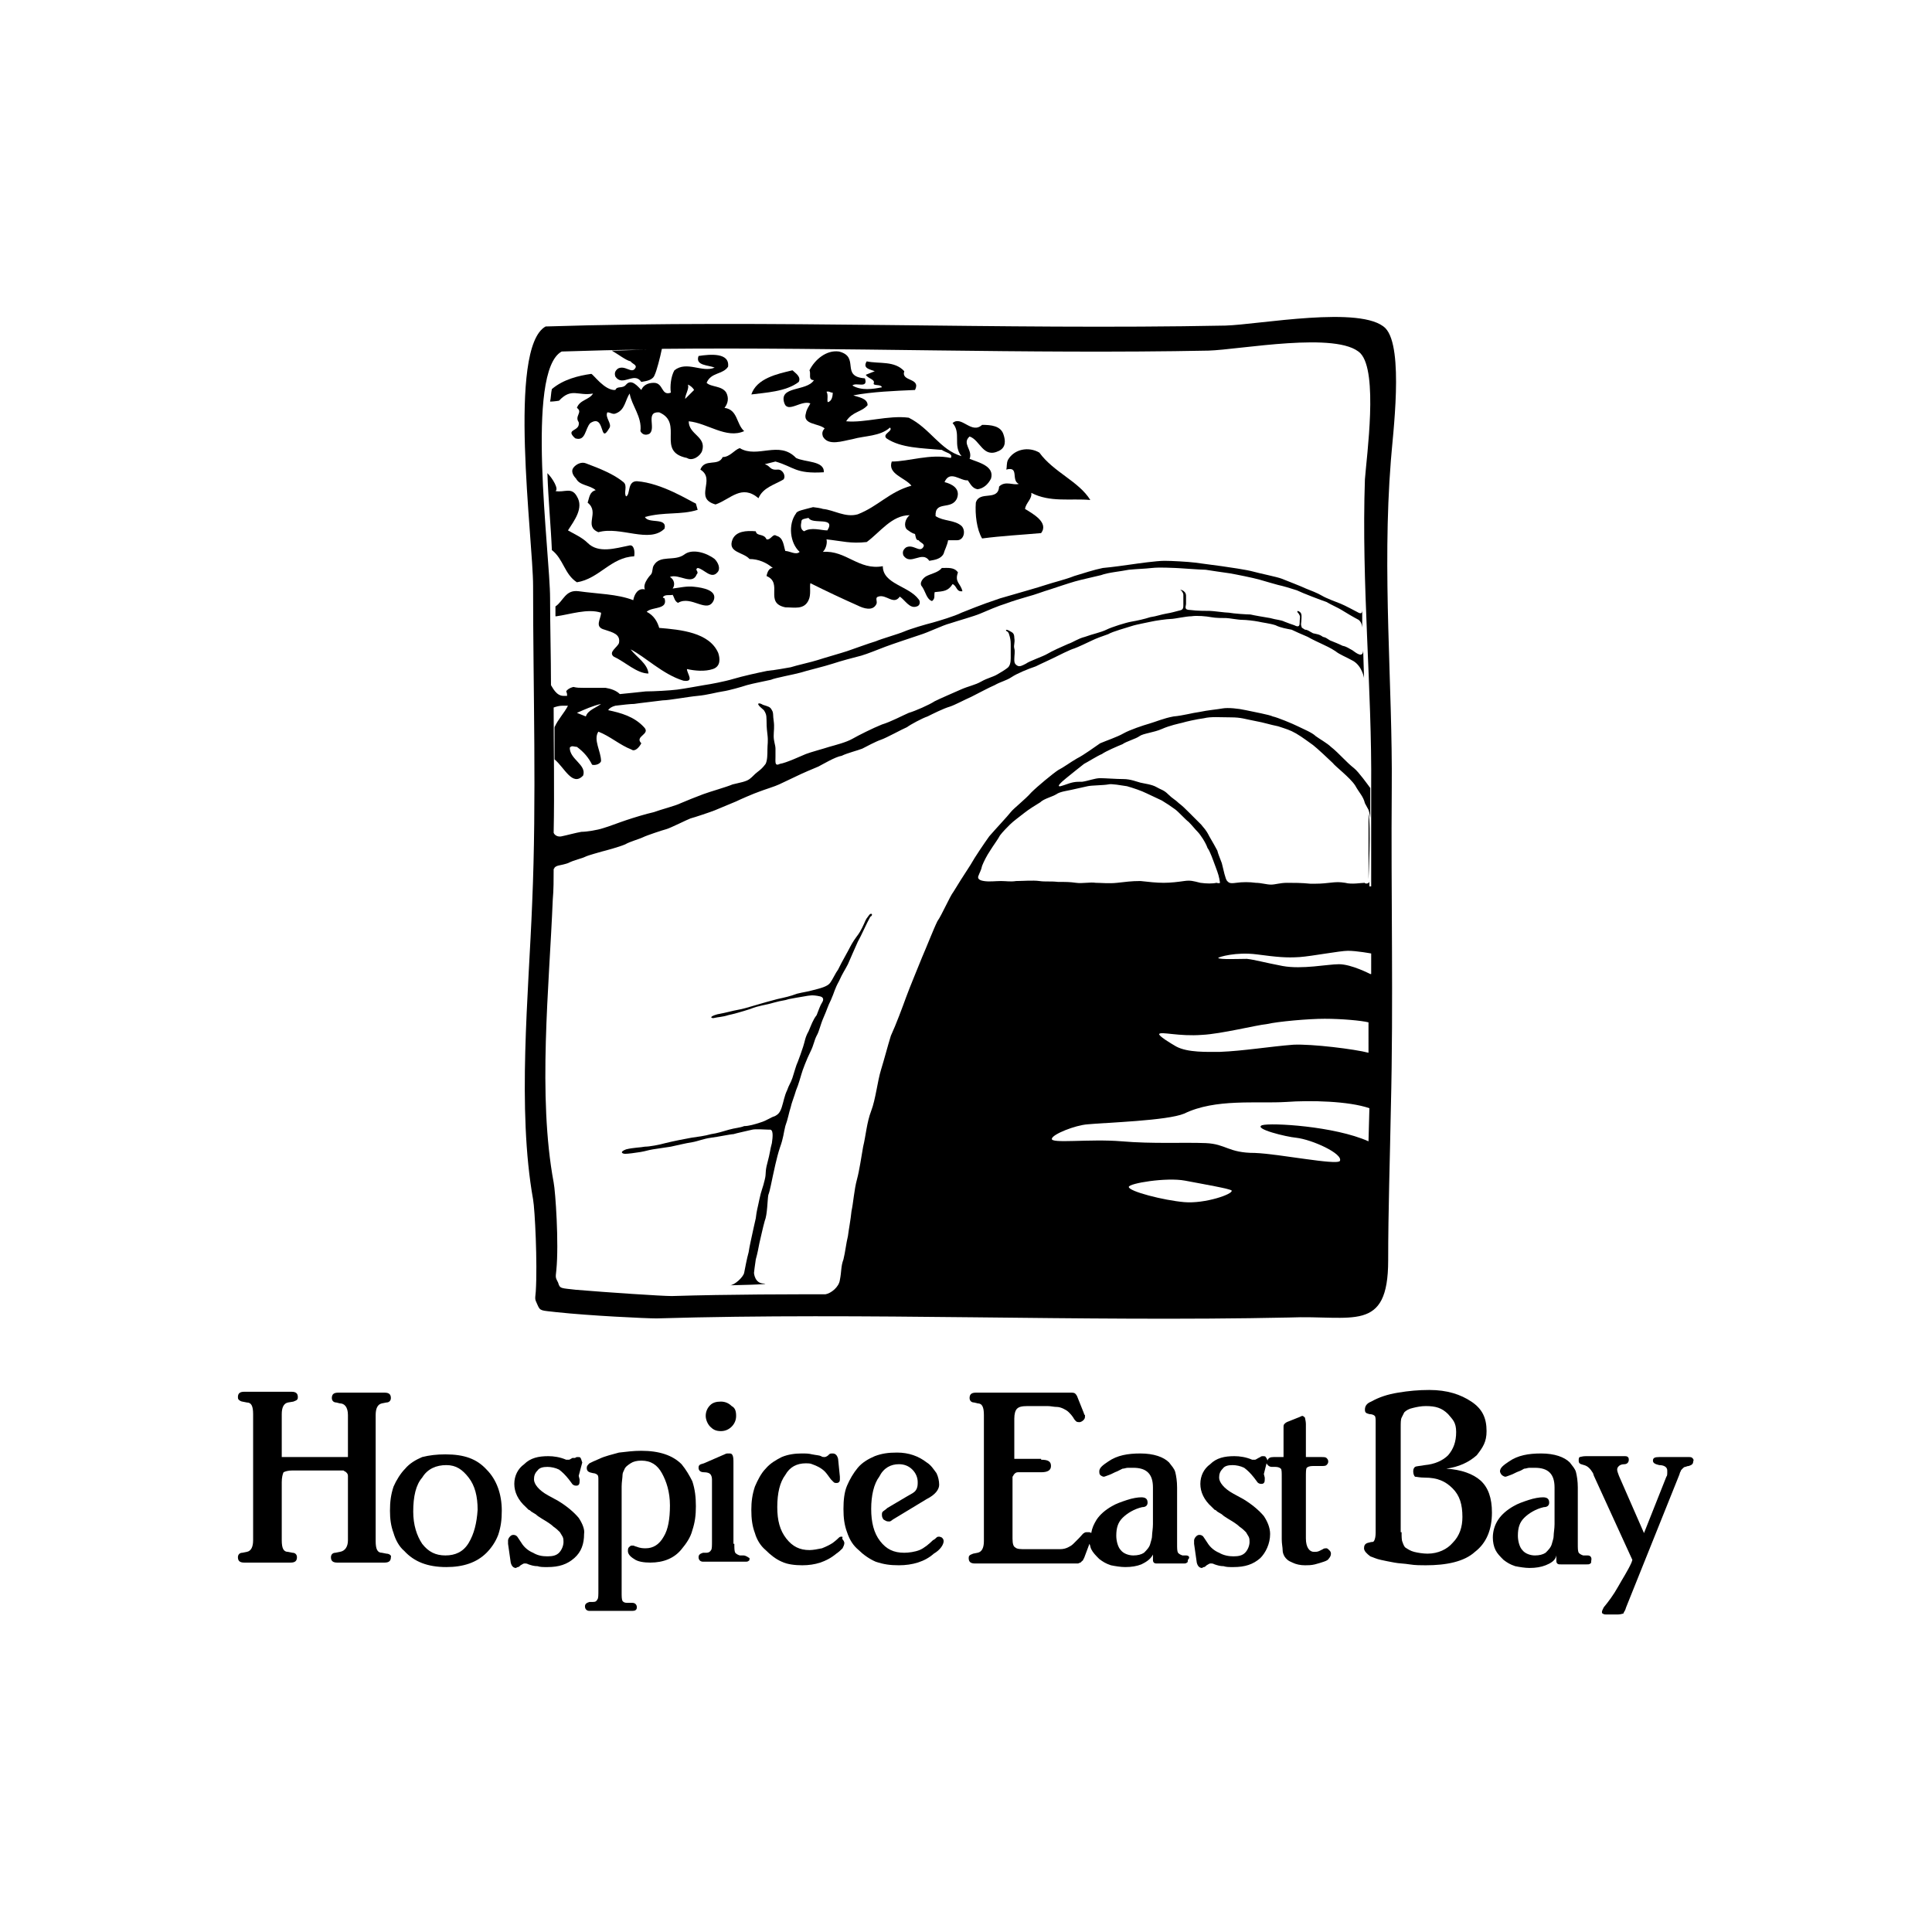
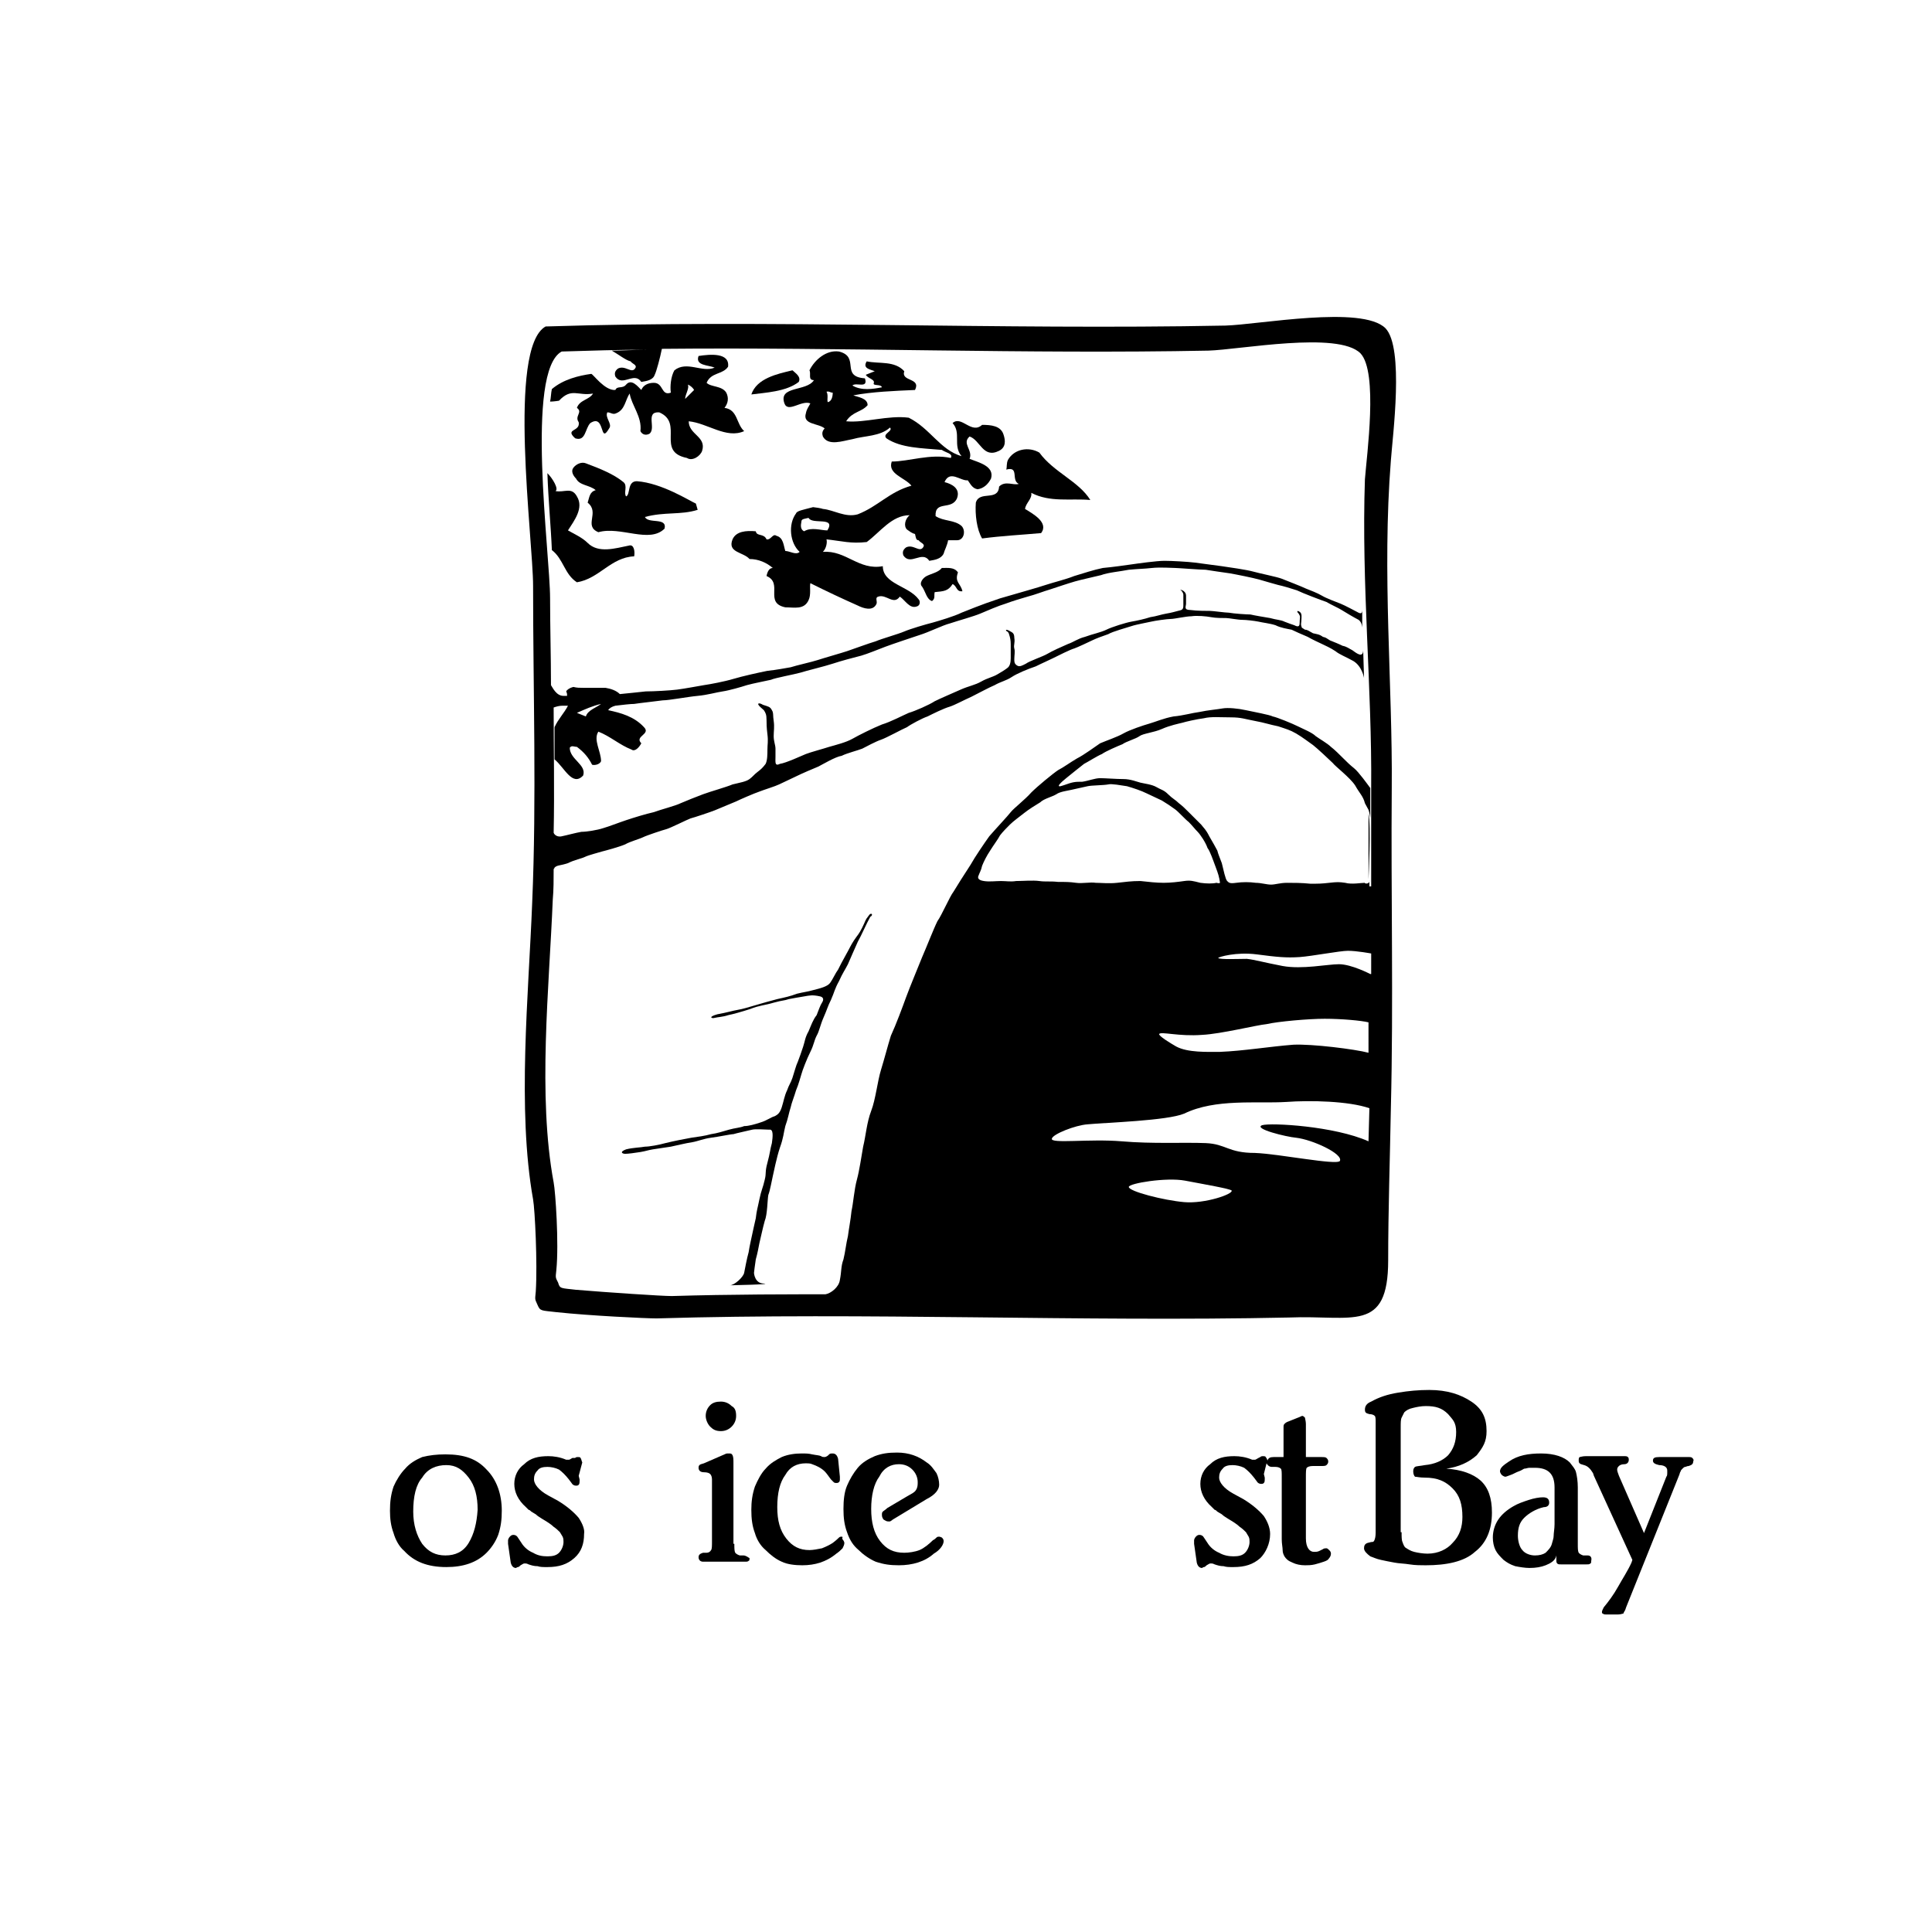
<svg xmlns="http://www.w3.org/2000/svg" id="Layer_1" x="0px" y="0px" viewBox="0 0 216 216" style="enable-background:new 0 0 216 216;" xml:space="preserve">
  <g>
-     <path d="M43.2,173.7l-0.5-0.1c-0.5,0-0.7-0.4-0.7-1.3v-14.1c0-0.7,0.2-1.2,0.7-1.3l0.5-0.1c0.3,0,0.5-0.2,0.5-0.5  c0-0.4-0.2-0.6-0.7-0.6h-5.2c-0.5,0-0.7,0.2-0.7,0.6c0,0.3,0.2,0.5,0.5,0.5l0.4,0.1c0.5,0,0.9,0.4,0.9,1.3v4.7h-7.4v-4.8  c0-0.7,0.2-1.2,0.7-1.3l0.6-0.1c0.2-0.1,0.3-0.1,0.4-0.2c0.1-0.1,0.1-0.2,0.1-0.3c0-0.4-0.2-0.6-0.7-0.6h-5.3  c-0.5,0-0.7,0.2-0.7,0.6c0,0.1,0,0.2,0.1,0.3s0.3,0.2,0.4,0.2l0.5,0.1c0.5,0,0.7,0.4,0.7,1.3v14.1c0,0.7-0.2,1.2-0.7,1.3l-0.5,0.1  c-0.3,0-0.5,0.2-0.5,0.5c0,0.4,0.2,0.6,0.7,0.6h5.2c0.5,0,0.7-0.2,0.7-0.6c0-0.3-0.2-0.5-0.5-0.5l-0.5-0.1c-0.5,0-0.7-0.4-0.7-1.3  v-6.5c0-0.5,0.1-0.9,0.2-1.1c0.2-0.1,0.5-0.2,1-0.2h5.1c0.3,0,0.5,0,0.6,0c0.1,0.1,0.2,0.1,0.3,0.2s0.2,0.2,0.2,0.4  c0,0.2,0,0.4,0,0.7v6.5c0,0.7-0.3,1.2-0.9,1.3l-0.5,0.1c-0.3,0-0.5,0.2-0.5,0.5c0,0.4,0.2,0.6,0.7,0.6H43c0.5,0,0.7-0.2,0.7-0.6  C43.8,173.9,43.5,173.7,43.2,173.7z" />
    <path d="M49.8,162.6c-1,0-1.8,0.1-2.6,0.3c-0.7,0.3-1.4,0.7-1.9,1.3c-0.5,0.5-1,1.3-1.3,2c-0.3,0.9-0.4,1.7-0.4,2.7  c0,0.9,0.1,1.7,0.4,2.5c0.2,0.7,0.6,1.5,1.2,2c1.1,1.2,2.6,1.8,4.7,1.8c1.9,0,3.4-0.5,4.5-1.6c0.5-0.5,1-1.2,1.3-2  c0.3-0.9,0.4-1.7,0.4-2.7c0-1.9-0.6-3.5-1.7-4.6C53.3,163.1,51.9,162.6,49.8,162.6z M52.4,172.5c-0.6,1-1.5,1.4-2.6,1.4  s-1.9-0.4-2.6-1.3c-0.6-0.9-1-2.1-1-3.6c0-1.7,0.3-3,1-3.8c0.6-1,1.6-1.4,2.7-1.4s1.8,0.5,2.5,1.4s1,2.1,1,3.6  C53.3,170.3,53,171.5,52.4,172.5z" />
    <path d="M64.7,169.7c-0.5-0.6-1.3-1.3-2.3-1.9l-1.1-0.6c-1.1-0.6-1.6-1.3-1.6-1.8c0-0.4,0.1-0.7,0.4-1c0.2-0.3,0.6-0.4,1.1-0.4  c0.4,0,0.9,0.1,1.3,0.3c0.4,0.3,0.7,0.6,1.1,1.1l0.3,0.4c0.1,0.2,0.3,0.3,0.5,0.3c0.1,0,0.2,0,0.3-0.1s0.1-0.3,0.1-0.4  c0,0,0-0.1,0-0.2l-0.1-0.4l0.4-1.5c-0.1-0.2-0.1-0.4-0.2-0.5c0-0.1-0.2-0.1-0.3-0.1c-0.1,0-0.2,0-0.3,0.1L64,163  c-0.2,0.1-0.3,0.2-0.4,0.2h-0.1c-0.1,0-0.1,0-0.2,0c-0.7-0.3-1.4-0.4-2-0.4c-1.1,0-2,0.2-2.7,0.9c-0.7,0.5-1.1,1.3-1.1,2.2  s0.4,1.8,1.3,2.6c0.1,0.1,0.2,0.2,0.3,0.3c0.1,0,0.2,0.1,0.3,0.2c0.2,0.1,0.3,0.2,0.5,0.3c0.2,0.2,0.4,0.3,0.7,0.5  c0.5,0.3,1,0.6,1.3,0.9c0.3,0.2,0.5,0.4,0.7,0.6c0.1,0.2,0.2,0.3,0.3,0.5c0.1,0.2,0.1,0.4,0.1,0.6c0,0.4-0.2,0.9-0.5,1.2  c-0.3,0.3-0.7,0.4-1.3,0.4s-1.1-0.1-1.6-0.4c-0.5-0.2-1-0.6-1.3-1.1l-0.4-0.6c-0.1-0.2-0.3-0.3-0.5-0.3s-0.3,0.1-0.4,0.2  c-0.1,0.1-0.2,0.3-0.2,0.4s0,0.1,0,0.2c0,0,0,0.1,0,0.2l0.3,2.1c0.1,0.4,0.3,0.6,0.6,0.6c0,0,0.1-0.1,0.2-0.1s0.2-0.1,0.3-0.2  c0.2-0.1,0.3-0.2,0.4-0.2s0.1,0,0.2,0c0,0,0.1,0,0.3,0.1c0.3,0.1,0.6,0.2,1,0.2c0.3,0.1,0.6,0.1,1.1,0.1c1.3,0,2.2-0.3,3-1  s1.1-1.6,1.1-2.7C65.4,171,65.1,170.3,64.7,169.7z" />
-     <path d="M76.2,163.7c-1-1-2.5-1.5-4.5-1.5c-0.9,0-1.6,0.1-2.5,0.2c-0.7,0.2-1.6,0.4-2.2,0.7c-0.5,0.2-0.9,0.4-1.1,0.5  c-0.2,0.2-0.3,0.3-0.3,0.5c0,0.4,0.2,0.5,0.7,0.6c0.2,0,0.4,0.1,0.5,0.2s0.1,0.3,0.1,0.6v0.4v11.9c0,0.5,0,0.9-0.1,1  c-0.1,0.2-0.2,0.3-0.5,0.3h-0.4c-0.3,0.1-0.5,0.2-0.5,0.5c0,0.3,0.2,0.5,0.5,0.5h4.8c0.3,0,0.5-0.1,0.5-0.4c0-0.3-0.2-0.5-0.5-0.5  h-0.6c-0.3,0-0.4-0.1-0.5-0.2c-0.1-0.2-0.1-0.5-0.1-1v-11.8c0-0.5,0.1-1,0.1-1.3c0-0.2,0.1-0.4,0.2-0.6c0.1-0.3,0.4-0.5,0.7-0.7  c0.3-0.2,0.7-0.3,1.2-0.3c1.1,0,1.8,0.5,2.3,1.4s0.9,2.1,0.9,3.6s-0.2,2.7-0.7,3.5c-0.5,0.9-1.2,1.3-2,1.3c-0.3,0-0.6,0-1.1-0.2  c-0.1,0-0.2-0.1-0.3-0.1s-0.1,0-0.2,0c-0.1,0-0.2,0.1-0.3,0.2s-0.1,0.3-0.1,0.4c0,0.3,0.2,0.6,0.7,0.9c0.4,0.3,1.1,0.4,1.8,0.4  c1.5,0,2.7-0.5,3.5-1.5c0.5-0.6,1-1.3,1.2-2.1c0.3-0.9,0.4-1.7,0.4-2.7s-0.1-1.9-0.4-2.8C77.1,165,76.7,164.3,76.2,163.7z" />
    <path d="M81.8,159.5c0.3-0.3,0.5-0.7,0.5-1.2c0-0.5-0.1-0.9-0.5-1.1c-0.3-0.3-0.7-0.5-1.2-0.5s-0.9,0.1-1.2,0.4  c-0.3,0.3-0.5,0.7-0.5,1.2c0,0.4,0.2,0.9,0.5,1.2c0.3,0.3,0.6,0.5,1.2,0.5C81.1,160,81.5,159.8,81.8,159.5z" />
    <path d="M83.1,173.9h-0.4c-0.3-0.1-0.4-0.2-0.5-0.3c-0.1-0.2-0.1-0.5-0.1-1h-0.1v-9c0-0.4,0-0.7-0.1-0.9s-0.2-0.2-0.4-0.2  c-0.1,0-0.2,0-0.2,0s-0.1,0-0.3,0.1l-2.3,1c-0.3,0.1-0.4,0.1-0.5,0.2s-0.1,0.2-0.1,0.3c0,0.3,0.2,0.5,0.6,0.5  c0.4,0,0.6,0.1,0.7,0.2c0.1,0.1,0.2,0.3,0.2,0.6v6.9c0,0.5,0,0.9-0.1,1c-0.1,0.2-0.3,0.3-0.5,0.3h-0.4c-0.3,0.1-0.5,0.2-0.5,0.5  c0,0.3,0.2,0.5,0.5,0.5h4.7c0.2,0,0.3,0,0.4-0.1c0.1,0,0.1-0.2,0.1-0.3C83.6,174.1,83.4,173.9,83.1,173.9z" />
    <path d="M94.1,171.8c-0.1,0-0.2,0-0.3,0.1s-0.3,0.3-0.7,0.6c-0.3,0.2-0.7,0.4-1.2,0.6c-0.5,0.1-1,0.2-1.4,0.2  c-1.1,0-1.9-0.4-2.6-1.3s-1-2-1-3.5c0-1.6,0.3-2.8,0.9-3.6c0.5-0.9,1.3-1.3,2.3-1.3c0.2,0,0.5,0,0.7,0.1c0.3,0.1,0.5,0.2,0.7,0.3  c0.2,0.1,0.5,0.3,0.7,0.5c0.2,0.2,0.4,0.5,0.7,0.9c0.1,0.1,0.2,0.2,0.3,0.3s0.2,0.1,0.3,0.1s0.2,0,0.3-0.1c0.1-0.1,0.1-0.2,0.1-0.3  c0-0.1,0-0.2,0-0.3l-0.2-2c-0.1-0.4-0.3-0.6-0.6-0.6c-0.2,0-0.3,0-0.4,0.1l-0.1,0.1c-0.1,0.1-0.3,0.2-0.4,0.2s-0.3,0-0.4-0.1  c-0.2-0.1-0.5-0.1-1-0.2c-0.4-0.1-0.7-0.1-1.2-0.1c-0.7,0-1.5,0.1-2.2,0.4c-0.6,0.3-1.3,0.7-1.8,1.3c-0.5,0.5-0.9,1.3-1.2,2  c-0.3,0.9-0.4,1.7-0.4,2.6c0,1,0.1,1.8,0.4,2.6c0.2,0.7,0.6,1.4,1.2,1.9c0.5,0.5,1.1,1,1.8,1.3c0.6,0.3,1.5,0.4,2.3,0.4  c0.7,0,1.4-0.1,2-0.3s1.2-0.5,1.8-1c0.3-0.2,0.5-0.4,0.7-0.6c0.1-0.2,0.2-0.4,0.2-0.6c0-0.1-0.1-0.3-0.2-0.4S94.3,171.8,94.1,171.8  z" />
    <path d="M105,171.8c-0.1,0-0.2,0-0.3,0.1c-0.1,0.1-0.2,0.2-0.4,0.3c-0.4,0.4-1,0.9-1.5,1.1c-0.5,0.2-1.2,0.3-1.7,0.3  c-1.2,0-2-0.4-2.7-1.3s-1-2.1-1-3.6c0-1.5,0.3-2.8,0.9-3.6c0.5-1,1.3-1.4,2.2-1.4c0.6,0,1.1,0.2,1.5,0.6c0.4,0.4,0.6,0.9,0.6,1.4  c0,0.3,0,0.6-0.2,0.9s-0.5,0.4-1,0.7l-2.2,1.3c-0.2,0.2-0.4,0.3-0.5,0.4s-0.1,0.2-0.1,0.4s0.1,0.4,0.2,0.5c0.2,0.1,0.3,0.2,0.5,0.2  c0,0,0.1,0,0.2,0c0,0,0.2-0.1,0.3-0.2l3.8-2.3c1-0.5,1.4-1.1,1.4-1.6c0-0.4-0.1-0.9-0.3-1.3c-0.3-0.4-0.6-0.9-1.1-1.2  c-0.9-0.7-2-1.1-3.3-1.1c-1,0-1.7,0.1-2.5,0.4c-0.7,0.3-1.4,0.7-1.9,1.3s-0.9,1.3-1.2,2c-0.3,0.7-0.4,1.6-0.4,2.6s0.1,1.8,0.4,2.6  c0.3,0.9,0.7,1.5,1.3,2c0.5,0.5,1.2,1,1.9,1.3c0.9,0.3,1.6,0.4,2.6,0.4c1.5,0,2.9-0.4,3.9-1.3c0.7-0.4,1.1-1,1.1-1.4  c0-0.2-0.1-0.3-0.2-0.4C105.3,171.9,105.1,171.8,105,171.8z" />
-     <path d="M132.6,173.9h-0.4c-0.3-0.1-0.4-0.2-0.5-0.3c-0.1-0.2-0.1-0.5-0.1-1v-6.3c0-0.7-0.1-1.3-0.2-1.7c-0.1-0.4-0.4-0.7-0.7-1.1  c-0.6-0.6-1.7-1-3.2-1c-1.4,0-2.6,0.2-3.6,0.9c-0.6,0.4-1,0.7-1,1.1c0,0.1,0,0.3,0.1,0.4c0.1,0.1,0.3,0.2,0.4,0.2  c0.1,0,0.3-0.1,0.6-0.2c0.3-0.1,0.6-0.3,0.9-0.4c0.2-0.1,0.4-0.2,0.6-0.3c0.2,0,0.4-0.1,0.6-0.1c0.1,0,0.4,0,0.6,0  c1.5,0,2.2,0.7,2.2,2.2v4.1c0,0.5-0.1,1-0.1,1.3c0,0.3-0.1,0.5-0.2,0.9c-0.1,0.4-0.4,0.7-0.7,1c-0.3,0.2-0.7,0.3-1.2,0.3  c-0.5,0-1.1-0.2-1.4-0.6c-0.3-0.3-0.5-1-0.5-1.6c0-0.9,0.2-1.5,0.7-2c0.5-0.5,1.3-1,2.2-1.2c0.4,0,0.6-0.2,0.6-0.5  c0-0.4-0.2-0.6-0.7-0.6c-0.4,0-1,0.1-1.6,0.3s-1.2,0.4-1.7,0.7c-0.7,0.4-1.3,0.9-1.7,1.5c-0.3,0.5-0.5,0.9-0.6,1.5  c-0.1-0.1-0.2-0.1-0.4-0.1c-0.2,0-0.3,0-0.4,0.1c-0.1,0-0.3,0.3-0.6,0.6c-0.2,0.2-0.4,0.4-0.6,0.6c-0.2,0.2-0.4,0.3-0.6,0.4  c-0.2,0.1-0.5,0.2-0.9,0.2c-0.3,0-0.7,0-1.3,0h-2.5c-0.6,0-1,0-1.2-0.2c-0.2-0.1-0.3-0.4-0.3-1v-6.3c0-0.2,0-0.5,0-0.6  c0.1-0.1,0.1-0.2,0.2-0.3c0.1-0.1,0.2-0.2,0.4-0.2s0.4,0,0.7,0h1.9c0.7,0,1.1-0.2,1.1-0.7s-0.3-0.7-1.1-0.7v-0.1h-3v-4.5  c0-0.5,0.1-0.9,0.3-1.1s0.5-0.3,1.2-0.3h2.2c0.4,0,0.7,0.1,1.1,0.1c0.2,0,0.5,0.1,0.7,0.2c0.2,0.1,0.4,0.2,0.6,0.4  c0.1,0.1,0.3,0.3,0.5,0.6c0.1,0.2,0.2,0.3,0.3,0.4s0.3,0.1,0.4,0.1s0.3-0.1,0.4-0.2c0.1-0.1,0.2-0.2,0.2-0.4c0-0.1,0-0.1,0-0.2  c-0.1,0-0.1-0.2-0.2-0.4l-0.6-1.5c-0.1-0.3-0.2-0.4-0.3-0.5c-0.1-0.1-0.3-0.1-0.5-0.1h-0.4h-10.2c-0.5,0-0.7,0.2-0.7,0.6  c0,0.3,0.2,0.5,0.5,0.5l0.4,0.1c0.5,0,0.7,0.4,0.7,1.3v14.1c0,0.7-0.2,1.2-0.7,1.3l-0.5,0.1c-0.2,0.1-0.3,0.1-0.4,0.2  c-0.1,0.1-0.1,0.2-0.1,0.3c0,0.4,0.2,0.6,0.7,0.6h11c0.2,0,0.4,0,0.5,0c0.1,0,0.2-0.1,0.3-0.1c0.1-0.1,0.1-0.1,0.2-0.2  c0.1,0,0.1-0.2,0.2-0.3l0.6-1.6c0.1,0.2,0.1,0.4,0.2,0.6c0.2,0.4,0.5,0.7,0.9,1.1c0.4,0.3,0.7,0.5,1.3,0.7c0.5,0.1,1.1,0.2,1.6,0.2  c0.7,0,1.3-0.1,1.8-0.3c0.4-0.2,1-0.5,1.3-1.1v0.5c0,0.2,0,0.3,0.1,0.4c0.1,0.1,0.2,0.1,0.4,0.1h2.9c0.2,0,0.3,0,0.4-0.1  c0.1,0,0.1-0.2,0.1-0.3C133.1,174.1,132.9,173.9,132.6,173.9z" />
    <path d="M148.3,173.1c-0.1,0-0.3,0-0.4,0.1l-0.4,0.2c-0.2,0.1-0.4,0.1-0.6,0.1c-0.5,0-0.9-0.5-0.9-1.5v-6.8c0-0.6,0-1,0.1-1.1  c0.1-0.1,0.3-0.2,0.7-0.2h0.9c0.3,0,0.5,0,0.6-0.1s0.2-0.2,0.2-0.4s-0.1-0.3-0.2-0.4c-0.1-0.1-0.3-0.1-0.7-0.1H146v-3.7  c0-0.3-0.1-0.6-0.1-0.7c-0.1-0.1-0.2-0.2-0.3-0.2c-0.1,0-0.2,0.1-0.5,0.2l-1,0.4c-0.3,0.1-0.4,0.2-0.5,0.3  c-0.1,0.1-0.1,0.2-0.1,0.4v0.3v3h-1.1c-0.4,0-0.6,0.1-0.7,0.4c0-0.1-0.1-0.3-0.2-0.4c0-0.1-0.2-0.1-0.3-0.1s-0.2,0-0.3,0.1  l-0.2,0.1c-0.2,0.1-0.3,0.2-0.4,0.2h-0.1c-0.1,0-0.1,0-0.2,0c-0.7-0.3-1.4-0.4-2-0.4c-1.1,0-2,0.2-2.7,0.9  c-0.7,0.5-1.1,1.3-1.1,2.2s0.4,1.8,1.3,2.6c0.1,0.1,0.2,0.2,0.3,0.3c0.1,0,0.2,0.1,0.3,0.2c0.2,0.1,0.3,0.2,0.5,0.3  c0.2,0.2,0.4,0.3,0.7,0.5c0.5,0.3,1,0.6,1.3,0.9c0.3,0.2,0.5,0.4,0.7,0.6c0.1,0.2,0.2,0.3,0.3,0.5c0.1,0.2,0.1,0.4,0.1,0.6  c0,0.4-0.2,0.9-0.5,1.2s-0.7,0.4-1.3,0.4c-0.5,0-1.1-0.1-1.6-0.4c-0.5-0.2-1-0.6-1.3-1.1l-0.4-0.6c-0.1-0.2-0.3-0.3-0.5-0.3  s-0.3,0.1-0.4,0.2c-0.1,0.1-0.2,0.3-0.2,0.4s0,0.1,0,0.2c0,0,0,0.1,0,0.2l0.3,2.1c0.1,0.4,0.3,0.6,0.6,0.6c0,0,0.1-0.1,0.2-0.1  s0.2-0.1,0.3-0.2c0.2-0.1,0.3-0.2,0.4-0.2c0.1,0,0.1,0,0.2,0c0,0,0.1,0,0.3,0.1c0.3,0.1,0.6,0.2,1,0.2c0.3,0.1,0.6,0.1,1.1,0.1  c1.3,0,2.2-0.3,3-1c0.6-0.6,1.1-1.6,1.1-2.7c0-0.7-0.3-1.4-0.7-2c-0.5-0.6-1.3-1.3-2.3-1.9l-1.1-0.6c-1.1-0.6-1.6-1.3-1.6-1.8  c0-0.4,0.1-0.7,0.4-1c0.2-0.3,0.6-0.4,1.1-0.4c0.4,0,0.9,0.1,1.3,0.3c0.4,0.3,0.7,0.6,1.1,1.1l0.3,0.4c0.1,0.2,0.3,0.3,0.5,0.3  c0.1,0,0.2,0,0.3-0.1s0.1-0.3,0.1-0.4c0,0,0-0.1,0-0.2l-0.1-0.4l0.3-1.2c0.1,0.2,0.3,0.4,0.6,0.4h0.4c0.3,0,0.5,0.1,0.6,0.2  s0.1,0.4,0.1,1v6.9c0,0.5,0.1,0.9,0.1,1.2c0,0.3,0.1,0.5,0.2,0.7c0.2,0.3,0.4,0.5,0.9,0.7c0.4,0.2,0.9,0.3,1.4,0.3  c0.3,0,0.7,0,1.1-0.1c0.4-0.1,0.7-0.2,1-0.3c0.3-0.1,0.5-0.2,0.6-0.4c0.1-0.1,0.2-0.3,0.2-0.5s-0.1-0.3-0.2-0.4  S148.4,173.1,148.3,173.1z" />
    <path d="M161.7,164.2c1.4-0.2,2.5-0.7,3.4-1.5c0.7-0.9,1.1-1.5,1.1-2.7c0-1.5-0.5-2.5-1.7-3.3s-2.7-1.3-4.7-1.3  c-1.2,0-2.3,0.1-3.5,0.3c-1.2,0.2-2.1,0.5-3,1c-0.5,0.2-0.7,0.5-0.7,0.9s0.2,0.4,0.5,0.5c0.3,0,0.5,0.1,0.6,0.2s0.1,0.4,0.1,0.7  v0.3v11.8c0,0.4,0,0.7-0.1,1s-0.2,0.3-0.4,0.3l-0.4,0.1c-0.3,0.1-0.4,0.3-0.4,0.6c0,0.3,0.3,0.6,0.7,0.9c0.3,0.1,0.7,0.3,1.2,0.4  c0.4,0.1,1,0.2,1.5,0.3c0.5,0.1,1.1,0.1,1.7,0.2c0.6,0.1,1.3,0.1,1.8,0.1c2.3,0,4.3-0.4,5.5-1.5c1.3-1,1.9-2.5,1.9-4.4  c0-1.6-0.4-2.8-1.3-3.6C164.7,164.8,163.4,164.3,161.7,164.2z M162.4,172.5c-0.6,0.7-1.6,1.2-2.8,1.2c-0.5,0-1.1-0.1-1.5-0.2  c-0.4-0.1-0.7-0.3-1-0.5c-0.1-0.1-0.2-0.3-0.3-0.6c-0.1-0.2-0.1-0.6-0.1-1.1h-0.1v-11.7c0-0.5,0-0.9,0.1-1.1  c0.1-0.2,0.2-0.4,0.3-0.6c0.2-0.2,0.5-0.4,1-0.5c0.4-0.1,0.9-0.2,1.4-0.2c1.1,0,1.8,0.2,2.5,0.9c0.5,0.6,0.9,0.9,0.9,2  c0,1.1-0.3,1.9-0.9,2.6c-0.6,0.6-1.5,1-2.6,1.1c-0.5,0.1-0.9,0.1-1.1,0.2c-0.1,0.1-0.2,0.2-0.2,0.5c0,0.3,0.1,0.5,0.2,0.6  c0.2,0,0.5,0.1,1.1,0.1c1.4,0,2.3,0.4,3.1,1.2s1.1,1.8,1.1,3.2C163.5,170.7,163.2,171.7,162.4,172.5z" />
    <path d="M177.5,173.9H177c-0.3-0.1-0.4-0.2-0.5-0.3c-0.1-0.2-0.1-0.5-0.1-1v-6.3c0-0.7-0.1-1.3-0.2-1.7c-0.1-0.4-0.4-0.7-0.7-1.1  c-0.6-0.6-1.7-1-3.2-1c-1.4,0-2.6,0.2-3.6,0.9c-0.6,0.4-1,0.7-1,1.1c0,0.1,0.1,0.3,0.2,0.4c0.1,0.1,0.3,0.2,0.4,0.2  c0.1,0,0.3-0.1,0.6-0.2c0.3-0.1,0.6-0.3,0.9-0.4s0.4-0.2,0.6-0.3c0.2,0,0.4-0.1,0.6-0.1c0.1,0,0.4,0,0.6,0c1.5,0,2.2,0.7,2.2,2.2  v4.1c0,0.5-0.1,1-0.1,1.3c0,0.3-0.1,0.5-0.2,0.9c-0.1,0.4-0.4,0.7-0.7,1c-0.3,0.2-0.7,0.3-1.2,0.3c-0.5,0-1.1-0.2-1.4-0.6  c-0.3-0.3-0.5-1-0.5-1.6c0-0.9,0.2-1.5,0.7-2c0.5-0.5,1.3-1,2.2-1.2c0.4,0,0.6-0.2,0.6-0.5c0-0.4-0.2-0.6-0.7-0.6  c-0.4,0-1,0.1-1.6,0.3s-1.2,0.4-1.7,0.7c-0.7,0.4-1.3,0.9-1.7,1.5c-0.4,0.6-0.6,1.3-0.6,2c0,0.5,0.1,1,0.3,1.4  c0.2,0.4,0.5,0.7,0.9,1.1c0.4,0.3,0.7,0.5,1.3,0.7c0.5,0.1,1.1,0.2,1.6,0.2c0.7,0,1.3-0.1,1.8-0.3c0.5-0.2,1.1-0.5,1.2-1.1v0.5  c0,0.2,0,0.3,0.1,0.4c0.1,0.1,0.2,0.1,0.4,0.1h2.9c0.2,0,0.3,0,0.4-0.1c0.1,0,0.1-0.2,0.1-0.3C178,174.1,177.8,173.9,177.5,173.9z" />
    <path d="M189.2,163c-0.1-0.1-0.2-0.1-0.5-0.1h-3.2c-0.5,0-0.7,0.1-0.7,0.4c0,0.3,0.3,0.4,0.7,0.5c0.5,0,0.9,0.2,0.9,0.6  c0,0.1,0,0.2,0,0.3c0,0.1,0,0.3-0.1,0.4l-2.5,6.3l-2.8-6.4c-0.1-0.3-0.2-0.5-0.2-0.7s0.1-0.3,0.2-0.4c0.1-0.1,0.3-0.2,0.6-0.2  c0.3,0,0.5-0.2,0.5-0.5c0-0.1,0-0.2-0.1-0.3s-0.2-0.1-0.5-0.1h-4.2c-0.4,0-0.6,0.1-0.7,0.1c-0.1,0.1-0.1,0.2-0.1,0.4  c0,0.1,0,0.2,0.1,0.3c0.1,0.1,0.2,0.1,0.5,0.2c0.4,0.1,0.7,0.4,1,0.9l0.1,0.3l4.3,9.4l-0.1,0.3c-0.4,0.9-1,1.8-1.5,2.7  c-0.5,0.9-1.1,1.7-1.6,2.3c-0.1,0.2-0.2,0.4-0.2,0.5s0,0.2,0.1,0.2c0.1,0.1,0.2,0.1,0.5,0.1h1.2c0.3,0,0.5-0.1,0.6-0.1  c0-0.1,0.1-0.2,0.2-0.4l0.1-0.3l5.9-14.7c0.1-0.2,0.1-0.4,0.2-0.5c0-0.1,0.1-0.2,0.2-0.3c0.1-0.1,0.2-0.2,0.3-0.2s0.2-0.1,0.4-0.1  c0.3-0.1,0.5-0.2,0.5-0.5C189.4,163.2,189.3,163.1,189.2,163z" />
    <path d="M155.2,140.9c0-5.6,0.2-11.4,0.3-17c0.3-12,0-23.9,0.1-35.8c0.1-11.5-1.1-24-0.1-36.6c0.2-2.8,1.5-12.6-0.6-14.8  c-2.6-2.6-14.2-0.4-17.9-0.3c-25.3,0.5-50.7-0.7-76,0.1c-4.3,2.4-1.4,23.8-1.4,29c0,11.8,0.4,23.7-0.1,35.4  c-0.4,10.3-1.7,23.1,0.1,33.2c0.2,1.1,0.5,7.1,0.3,10.3c-0.1,1-0.1,0.8,0.2,1.5c0.3,0.7,0.4,0.6,2.1,0.8c3.7,0.4,10,0.7,11.2,0.7  c23.6-0.7,47.2,0.4,70.7-0.1C151.2,147,155.2,149.1,155.2,140.9z M116.2,98.5c-0.7-0.1-1.9,0-2.6,0c-0.6,0.1-1.1,0-1.7,0  c-0.6,0-1.3,0.1-1.9,0c-0.7-0.1-0.7-0.4-0.6-0.6c0.1-0.3,0.3-0.6,0.4-1.1c0.2-0.5,0.5-1.1,0.9-1.7c0.3-0.5,0.9-1.3,1.1-1.7  c0.3-0.4,0.8-0.9,1.1-1.2c0.4-0.4,1.1-0.9,1.6-1.3s1.3-0.9,1.8-1.2c0.4-0.4,1.3-0.6,1.8-0.9c0.4-0.3,1.3-0.4,1.7-0.5  c0.4-0.1,1.4-0.3,1.8-0.4c0.4-0.1,1.8-0.1,2.3-0.2c0.4-0.1,1.4,0.1,2.1,0.2c0.7,0.2,1.6,0.5,2.2,0.8c0.6,0.3,1.1,0.5,1.7,0.8  c0.5,0.3,1.1,0.7,1.5,1c0.4,0.3,1.1,1.1,1.5,1.4c0.4,0.4,0.7,0.8,1,1.1s0.9,1.2,1.1,1.8c0.3,0.4,0.6,1.3,0.9,2.1  c0.3,0.8,0.4,1.1,0.5,1.8c0,0-0.1,0.1-0.4,0c-0.4,0.1-1.1,0.1-1.8,0c-0.8-0.2-1.1-0.3-1.8-0.2s-1.5,0.2-2.3,0.2  c-0.8,0-1.7-0.1-2.6-0.2c-1,0-1.7,0.1-2.6,0.2c-0.9,0.1-1.8,0-2.4,0c-0.6-0.1-1.5,0.1-2.2,0c-0.7-0.1-1.1-0.1-2-0.1  C117.4,98.5,116.9,98.6,116.2,98.5z M132.4,134.4c-2.3-0.2-6.2-1.2-6.2-1.7c0-0.4,4.2-1.1,6.3-0.7c2.1,0.4,5,0.9,5.2,1.1  C137.9,133.5,134.7,134.6,132.4,134.4z M153,127.6c-3.8-1.7-10.9-2.1-11.9-1.8c-1,0.4,2.7,1.3,3.8,1.4c1.8,0.2,5.3,1.8,4.9,2.6  c-0.4,0.5-6.8-0.8-9.5-0.9c-3,0-3.2-1-5.5-1.1c-2.5-0.1-5.9,0.1-9.4-0.2c-3.6-0.3-8,0.3-7.8-0.3c0.1-0.5,2.6-1.5,4-1.6  c2.1-0.2,8.9-0.4,10.8-1.2c3.5-1.7,8.1-1.1,11.4-1.3c2.7-0.2,7-0.1,9.3,0.7L153,127.6z M153,117.7c-1.5-0.4-6.3-1-8.4-0.9  c-2.6,0.2-5.6,0.7-8.2,0.8c-1.4,0-3.6,0.1-4.9-0.6c-0.7-0.4-2-1.2-1.9-1.4c0.2-0.3,2.2,0.3,4.8,0.1c2.1-0.1,6.1-1.1,7.2-1.2  c1.3-0.3,4.7-0.6,6.5-0.6c1.9,0,4.1,0.2,4.9,0.4L153,117.7z M153.2,108.9c0,0-2.1-1.1-3.5-1.1c-1.3,0-4.1,0.6-6.3,0.2  c-2.1-0.4-3.1-0.7-4-0.8c-0.8,0-3.1,0.1-3.2-0.1c0-0.1,2-0.7,4.3-0.4c2.3,0.3,3.3,0.4,4.8,0.3c1.4-0.1,4.5-0.7,5.4-0.7  c1,0,2.6,0.3,2.6,0.3V108.9z M153.3,88.1c0,3.7,0,7.3,0,11l-0.2,0v-0.7c0.1,0.5-0.6,0.4-0.5,0.3c-0.4,0-1.5,0.2-2.2,0  c-0.7-0.1-0.9-0.1-1.8,0c-0.9,0.1-1.1,0.1-2.1,0.1c-1-0.1-1.8-0.1-2.6-0.1s-1.3,0.2-1.8,0.2c-0.5,0-1.1-0.2-1.7-0.2  c-0.7-0.1-1.5-0.1-2.2,0c-0.7,0.1-0.8,0-1-0.2c-0.2-0.2-0.4-1.2-0.6-2c-0.3-0.8-0.4-1-0.5-1.4c-0.2-0.4-0.5-0.9-0.9-1.6  c-0.4-0.8-0.6-0.9-0.9-1.3c-0.4-0.4-0.8-0.8-1.3-1.3c-0.5-0.5-0.8-0.8-1.2-1.1c-0.4-0.4-0.7-0.5-1.2-1c-0.5-0.5-0.8-0.5-1.3-0.8  c-0.5-0.3-1.4-0.4-1.8-0.5c-0.4-0.1-1.1-0.4-1.9-0.4c-0.8,0-2-0.1-2.6-0.1s-1.3,0.3-2,0.4c-0.8,0-1,0-2.1,0.4  c-1.1,0.4-0.2-0.4,0.3-0.8s1.6-1.3,2-1.6c0.4-0.2,1.5-0.9,2-1.1c0.4-0.3,1.8-0.9,2.3-1.1c0.4-0.3,1.5-0.6,1.9-0.9  c0.4-0.3,1.6-0.4,2.5-0.8c0.9-0.4,1.9-0.6,2.3-0.7c0.3-0.1,1.6-0.4,2.4-0.5c0.8-0.2,1.8-0.1,3-0.1c1.2,0,1.6,0.2,2.7,0.4  c1.1,0.2,1.6,0.4,2.6,0.6c0.9,0.3,1.3,0.4,2,0.8c0.7,0.4,1.6,1.1,1.9,1.3c0.4,0.3,1.9,1.7,2.2,2c0.3,0.4,1.9,1.6,2.5,2.5  c0.5,0.9,0.9,1.2,1.1,2c0.4,0.8,0.4,0.5,0.6,1.6v-3.3c-0.3-0.4-1.3-1.8-1.8-2.2s-0.8-0.7-1.2-1.1s-1-1-1.4-1.3  c-0.4-0.4-1.3-0.9-1.7-1.2c-0.4-0.4-1.4-0.8-2-1.1c-0.6-0.3-2.3-1-2.8-1.1c-0.4-0.2-2.1-0.5-3-0.7c-0.9-0.2-2-0.3-2.6-0.2  c-0.5,0.1-1.7,0.2-2.6,0.4c-0.8,0.1-1.8,0.4-2.9,0.5c-1.1,0.2-2,0.6-2.7,0.8c-0.7,0.2-2.2,0.7-2.9,1.1s-1.9,0.8-2.6,1.1  c-0.6,0.4-1.8,1.3-2.6,1.7c-0.7,0.4-1.5,1-2.1,1.3c-0.6,0.4-2.3,1.8-3,2.5c-0.7,0.8-2,1.8-2.3,2.2c-0.3,0.4-1.8,2-2.4,2.7  c-0.5,0.7-1.6,2.3-2.1,3.2c-0.6,0.9-1.6,2.5-1.9,3c-0.4,0.5-1.3,2.6-1.8,3.3c-0.4,0.8-1.3,3.1-1.7,4c-0.4,1-1.4,3.4-1.8,4.5  c-0.4,1.1-1.1,3-1.7,4.3c-0.4,1.3-0.7,2.5-1.1,3.8c-0.4,1.3-0.6,3.3-1.1,4.6c-0.5,1.3-0.6,2.8-0.9,4c-0.2,1.1-0.4,2.6-0.7,3.7  c-0.3,1.1-0.4,2.6-0.6,3.5c-0.1,1-0.3,2-0.4,2.8c-0.2,0.8-0.3,1.8-0.5,2.6c-0.3,0.8-0.2,1.3-0.4,2.3c-0.1,0.8-1,1.5-1.6,1.6l2.4,0  c-6.5,0-13,0-19.6,0.2c-1.1,0-7.1-0.4-10.7-0.7c-1.7-0.2-1.8-0.1-2-0.8c-0.3-0.6-0.3-0.5-0.2-1.4c0.3-3-0.1-8.8-0.3-9.8  c-1.8-9.7-0.5-21.8-0.1-31.6c0.1-1.1,0.1-2.3,0.1-3.4c0-0.1,0.1-0.1,0.1-0.2c0.3-0.3,0.6-0.2,1.5-0.5c0.8-0.4,1.5-0.5,1.9-0.7  c0.4-0.2,1.6-0.5,1.9-0.6c0.4-0.1,1.9-0.5,2.6-0.8c0.5-0.3,1.6-0.6,2-0.8c0.4-0.2,2.2-0.8,2.6-0.9c0.4-0.1,2.4-1.1,2.7-1.2  c0.4-0.1,2.2-0.7,2.7-0.9c0.5-0.2,1.9-0.8,2.4-1c0.4-0.2,2-0.9,2.6-1.1c0.5-0.2,1.8-0.6,2.2-0.8c0.4-0.2,1.3-0.6,1.9-0.9  c0.6-0.3,2-0.9,2.5-1.1c0.4-0.2,1.9-1.1,2.6-1.2c0.6-0.3,1.8-0.6,2.3-0.8c0.4-0.2,1.5-0.8,2.1-1c0.6-0.2,2.4-1.2,2.9-1.4  c0.4-0.3,1.7-1,2.3-1.2c0.6-0.3,1.8-0.9,2.5-1.1c0.6-0.2,1.5-0.7,2.4-1.1c1-0.5,1.9-1,2.6-1.3c0.7-0.4,1.3-0.5,1.9-0.9  c0.6-0.4,1.8-0.9,2.7-1.2c0.8-0.4,1.3-0.6,1.9-0.9c0.6-0.3,2-1,2.4-1.1c0.3-0.1,1.6-0.7,2-0.9c0.4-0.2,1.2-0.5,1.8-0.7  c0.5-0.3,2-0.7,2.6-0.9c0.6-0.2,1.8-0.4,2.2-0.5c0.4-0.1,1.8-0.3,2.2-0.3s1.7-0.3,2.3-0.3c0.6-0.1,1.7,0,2.2,0.1  c0.5,0.1,1.3,0.1,1.7,0.1c0.3,0,1.3,0.2,1.8,0.2c0.4,0,1.3,0.1,1.8,0.2c0.4,0.1,1.3,0.2,1.9,0.4c0.6,0.3,1.3,0.4,1.8,0.5  c0.4,0.2,1.1,0.5,1.8,0.8c0.7,0.4,1.2,0.6,1.6,0.8s0.9,0.4,1.5,0.8c0.5,0.4,1.1,0.6,2,1.1c1,0.6,1.2,1.9,1.2,1.9l-0.1-3.3  c0.1,1.3-0.9,0.4-1.2,0.2c-0.4-0.2-0.6-0.4-1.1-0.5c-0.4-0.2-0.9-0.4-1.4-0.6c-0.5-0.3-0.4-0.3-0.8-0.4c-0.4-0.3-0.7-0.3-1.1-0.4  c-0.4-0.2-0.6-0.4-0.9-0.4c-0.3-0.2-0.4-0.2-0.4-0.4c-0.1-0.2,0-0.4,0-0.7s0.1-0.7-0.2-0.9c-0.3-0.2-0.3,0-0.2,0.1  c0.1,0.1,0.1,0.1,0.2,0.3c0.1,0.2,0,0.3,0,0.9c0,0.5-0.4,0.3-0.6,0.2c-0.3-0.1-0.6-0.2-1.1-0.4c-0.4-0.2-0.9-0.2-1.6-0.4  c-0.6-0.1-1.8-0.3-2.2-0.4c-0.4,0-1.9-0.1-2.4-0.2c-0.4,0-1.8-0.2-2.1-0.2c-0.4,0-1.5,0-2.2-0.1c-0.8,0-0.5-0.4-0.5-0.7  s0-0.6,0-0.9c0-0.3-0.2-0.5-0.4-0.6c-0.2-0.1-0.3,0-0.2,0c0.1,0,0.3,0.3,0.3,0.5s0,0.7,0,1.2s-0.2,0.5-0.6,0.6  c-0.4,0.1-0.7,0.2-1.3,0.3c-0.6,0.1-1.1,0.3-1.8,0.4c-0.6,0.2-1.5,0.4-2.1,0.5s-2.2,0.6-2.8,0.9c-0.6,0.3-1.6,0.5-2.4,0.8  c-0.8,0.2-1.3,0.6-1.9,0.8c-0.7,0.3-1.8,0.8-2.3,1.1c-0.5,0.3-2,0.8-2.4,1.1c-0.4,0.2-0.7,0.4-1,0.2c-0.3-0.2-0.3-0.4-0.3-0.7  c0-0.4,0.1-0.9,0-1.2c-0.1-0.4,0.1-0.6,0-1.2c0-0.6-0.3-0.6-0.6-0.8c-0.4-0.2-0.4,0-0.2,0.1c0.2,0.1,0.2,0.3,0.3,0.6  c0.1,0.4,0.1,0.6,0.1,1.1s0,0.8,0,1.3s-0.1,0.9-0.4,1.1c-0.4,0.3-0.6,0.4-1.1,0.7c-0.5,0.3-1.1,0.4-1.8,0.8  c-0.7,0.4-1.4,0.5-2.3,0.9c-0.9,0.4-2.3,1-2.9,1.3c-0.6,0.4-2.2,1.1-2.9,1.3c-0.7,0.3-2,1-3,1.3c-1,0.4-2.6,1.2-3.3,1.6  s-1.9,0.7-2.6,0.9c-0.6,0.2-2.1,0.6-2.6,0.8c-0.5,0.2-2.2,1-2.9,1.1c-0.6,0.3-0.5-0.2-0.5-0.8s0-0.4,0-0.9c0-0.4-0.2-0.8-0.2-1.4  c0-0.6,0.1-1,0-1.7c-0.1-0.6,0-0.9-0.2-1.2c-0.2-0.4-0.4-0.4-1-0.6c-0.5-0.3-0.6-0.1-0.5,0c0.1,0.2,0.4,0.4,0.6,0.6  c0.2,0.3,0.3,0.5,0.3,1.1c0,0.4,0,0.8,0.1,1.6c0.1,0.8,0,1.1,0,1.7c0,0.5,0,1.2-0.2,1.6c-0.3,0.4-0.5,0.6-0.9,0.9  c-0.4,0.3-0.5,0.5-0.9,0.8c-0.4,0.3-1.1,0.4-1.9,0.6c-0.7,0.3-2.5,0.8-3.3,1.1c-0.8,0.3-1.8,0.7-2.5,1c-0.6,0.3-2.2,0.7-3,1  c-0.9,0.2-2.2,0.6-3.1,0.9c-0.9,0.3-1.9,0.7-2.6,0.9c-0.6,0.2-1.8,0.4-2.4,0.4c-0.6,0.1-1.7,0.4-2.2,0.5c-0.4,0.1-0.8-0.1-0.9-0.4  c0.1-4.7,0-9.3,0-14c0.3-0.1,0.6-0.2,1-0.2c0.2,0,0.4,0,0.6,0c-0.4,0.8-1.1,1.5-1.5,2.4c0,1.2,0,2.4,0,3.6c1.1,0.9,2,3.1,3.2,1.8  c0.4-1.2-1.5-1.8-1.5-3.1c0.2-0.3,0.5-0.1,0.8-0.1c0.8,0.6,1.3,1.2,1.7,2c0.4,0.1,0.9-0.1,1-0.4c0-1.1-0.9-2.4-0.3-3.3  c1.3,0.5,2.4,1.5,3.7,2c0.4,0.3,0.9-0.3,1.1-0.7c-0.8-0.8,1.1-1,0.3-1.8c-1.1-1.2-2.6-1.6-4-1.9c0.1-0.2,0.4-0.4,0.8-0.5  c0.8-0.1,1.7-0.2,2.1-0.2c0.6-0.1,2.5-0.3,3.2-0.4c0.7,0,2.8-0.4,3.9-0.5s2.1-0.4,2.8-0.5c0.7-0.1,2.1-0.5,2.7-0.7  c0.7-0.2,2.3-0.5,2.7-0.6c0.4-0.2,2.6-0.6,3.3-0.8c0.6-0.2,2.7-0.7,3.6-1c0.9-0.3,2.4-0.7,3.2-0.9c0.7-0.2,1.9-0.7,2.7-1  c0.8-0.3,2.9-1,3.8-1.3c1-0.3,2.6-1.1,3.4-1.3c0.9-0.3,2.7-0.8,3.4-1.1c0.7-0.3,2.1-0.9,2.8-1.1c0.8-0.3,1.8-0.6,2.5-0.8  c0.8-0.2,1.8-0.6,2.5-0.8c0.6-0.2,2.1-0.7,2.8-0.9c0.7-0.2,2.1-0.5,2.9-0.7c0.8-0.3,2.1-0.4,3.1-0.6c1-0.1,1.7-0.1,2.6-0.2  c0.9-0.1,2.3,0,2.6,0s2.8,0.2,3.4,0.2c0.6,0.1,2,0.3,2.7,0.4c0.6,0.1,2.6,0.5,3.3,0.7c0.7,0.2,1.7,0.5,2.1,0.6  c0.5,0.1,1.5,0.4,2.1,0.6c0.6,0.3,2.7,1.1,3.3,1.3c0.5,0.3,1.4,0.7,1.7,0.9c0.3,0.2,1.5,0.9,1.9,1.1c0.4,0.3,0.4,0.9,0.4,0.9  s0-1.6,0-2c0,0.6-0.4,0.3-0.6,0.2c-0.2-0.1-1.3-0.7-1.8-0.9c-0.5-0.2-1.6-0.6-2.1-0.9s-1.3-0.6-1.8-0.8c-0.4-0.2-2.2-0.9-2.7-1.1  c-0.5-0.2-2.5-0.6-3.2-0.8c-0.7-0.2-2.8-0.5-3.5-0.6s-2.2-0.3-3-0.4c-0.8-0.1-2.6-0.2-3.4-0.2c-0.9,0-3,0.3-3.7,0.4  c-0.7,0.1-2.1,0.3-3.2,0.4c-1,0.2-2.2,0.6-3.2,0.9c-1,0.4-2.3,0.7-3.2,1c-0.9,0.3-2.7,0.8-5.1,1.5c-2.4,0.8-3.5,1.3-4.3,1.6  c-0.8,0.4-2.5,0.9-3.2,1.1c-0.8,0.2-2.5,0.7-3.2,1c-0.7,0.3-2.5,0.8-3.2,1.1c-0.7,0.2-2.6,0.9-3.2,1.1s-2.7,0.8-3.3,1  c-0.6,0.2-2.4,0.6-3,0.8c-0.6,0.1-1.6,0.3-2.6,0.4c-1,0.2-2.8,0.6-3.8,0.9c-1,0.3-2.6,0.6-3.3,0.7c-0.6,0.1-2.2,0.4-3,0.5  c-0.8,0.1-2.6,0.2-3.5,0.2c-0.8,0.1-2,0.2-2.9,0.3c-0.4-0.4-1-0.6-1.6-0.7c-0.7,0-1.8,0-2.5,0c-0.4,0-0.7,0-1.1-0.1  c-0.4,0.1-0.7,0.3-0.8,0.5c0.1,0.2,0.1,0.3,0.1,0.5c-0.1,0-0.3,0-0.4,0c-0.8,0-1.2-0.9-1.4-1.2c0-3.2-0.1-6.5-0.1-9.7  c0-5-2.8-25.4,1.3-27.6c3.2-0.1,6.4-0.2,9.6-0.2c-1.4,0-2.7,0.1-4,0.1c0.7,0.4,1.6,1.1,2.1,1.2c0.2,0.3,0.8,0.4,0.5,0.8  c-0.4,0.6-1.1-0.4-1.9,0c-0.4,0.3-0.4,0.6-0.3,0.9c0.8,1.2,2.1-0.6,2.9,0.6c0.6-0.1,1.3-0.2,1.5-0.8c0.2-0.4,0.6-1.9,0.8-2.9  c20.3-0.2,40.7,0.6,61.1,0.2c3.5-0.1,14.5-2.2,17,0.3c2,2.1,0.7,11.4,0.5,14.1C152.2,65.3,153.4,77,153.3,88.1z M64.5,79.7  c0.9-0.4,1.8-0.8,2.7-1c-0.5,0.4-1.5,0.7-1.7,1.4L64.5,79.7z" />
    <path d="M153,91v7.3C153,98.4,153.3,92.1,153,91z" />
    <path d="M97.1,102.4c-0.4,0.5-0.3,0.5-0.7,1.3c-0.4,0.8-0.5,0.8-0.9,1.4c-0.4,0.6-0.5,0.9-0.9,1.6c-0.4,0.7-0.7,1.3-0.9,1.7  c-0.3,0.4-0.6,1.1-0.9,1.5c-0.3,0.4-1.1,0.6-1.9,0.8c-0.7,0.2-1,0.2-1.8,0.4c-0.8,0.3-1.3,0.4-2.2,0.6c-0.8,0.2-1.8,0.5-2.5,0.7  c-0.7,0.2-1.3,0.4-1.9,0.5c-0.6,0.1-1.2,0.3-2.3,0.5c-1.1,0.3-0.6,0.5-0.3,0.4c0.4-0.1,0.9-0.1,1.5-0.3c0.5-0.1,1.6-0.4,2.5-0.7  c1-0.4,1.6-0.4,2.6-0.7c1.1-0.3,1.1-0.2,1.7-0.4c0.5-0.1,1.1-0.2,1.7-0.3c0.6-0.1,0.9-0.2,1.8,0c0.4,0.1,0.4,0.4,0.2,0.7  s-0.4,0.9-0.6,1.4c-0.4,0.5-0.6,1.1-0.9,1.8c-0.4,0.7-0.4,1.1-0.6,1.7s-0.4,1.2-0.6,1.7c-0.2,0.4-0.4,1.2-0.6,1.8  c-0.2,0.6-0.4,0.8-0.6,1.4c-0.3,0.6-0.4,1.3-0.6,1.9c-0.2,0.6-0.4,0.8-0.8,1c-0.4,0.1-0.9,0.5-1.6,0.7c-0.6,0.2-1.3,0.4-1.8,0.4  c-0.5,0.2-1,0.2-1.7,0.4s-1.3,0.4-2,0.5c-0.7,0.2-1.5,0.3-2.2,0.4c-0.6,0.1-2.1,0.4-2.9,0.6c-0.7,0.2-1.8,0.4-2.3,0.4  c-0.5,0.1-1.3,0.1-2.1,0.3c-0.8,0.3-0.4,0.5-0.1,0.5c0.3,0,1.1-0.1,1.7-0.2c0.6-0.1,0.8-0.2,1.4-0.3c0.6-0.1,1.4-0.2,2-0.3  c0.5-0.1,1.7-0.4,2.4-0.5c0.6-0.1,1.3-0.4,2.1-0.5c0.8-0.1,2.2-0.4,2.5-0.4c0.3-0.1,1.7-0.4,2.1-0.5c0.4-0.1,1.5,0,1.9,0  c0.5-0.1,0.4,0.8,0.3,1.5c-0.2,0.7-0.2,1.1-0.5,2.2c-0.3,1.1-0.1,1.1-0.3,1.9c-0.2,0.9-0.4,1.2-0.6,2.2c-0.2,1-0.3,1.2-0.4,2.1  c-0.2,0.9-0.3,1.3-0.4,1.8c-0.1,0.5-0.3,1.3-0.4,2c-0.2,0.7-0.4,1.8-0.5,2.3c-0.1,0.5-1.1,1.4-1.6,1.4c0,0,4.9-0.1,3.8-0.2  c-1,0-1.1-1.1-1.1-1.2c0-0.1,0.1-0.8,0.2-1.5c0.2-0.7,0.3-1.3,0.4-1.8c0.1-0.4,0.4-1.8,0.6-2.5c0.3-0.7,0.3-2.4,0.4-2.9  c0.2-0.5,0.4-1.7,0.5-2.1c0.1-0.4,0.4-2,0.8-3.2c0.4-1.1,0.4-1.6,0.6-2.4c0.3-0.8,0.4-1.5,0.6-2.1c0.1-0.5,0.4-1.2,0.6-1.9  c0.3-0.7,0.5-1.5,0.6-1.8c0.1-0.4,0.6-1.7,1-2.5s0.4-1.2,0.7-1.8c0.3-0.5,0.4-1.2,0.8-2.1c0.4-0.9,0.4-1.1,0.8-1.9  c0.4-0.9,0.4-1.2,0.9-2.1c0.4-0.9,0.7-1.3,1-1.9c0.2-0.5,0.8-1.8,1.1-2.5c0.4-0.7,1-2.1,1.4-2.8C97.7,102.3,97.4,101.9,97.1,102.4z  " />
-     <path d="M78,63.5c0.7,0.1,1.5,1.3,2.2,0.5c0.4-0.4,0.1-1.1-0.3-1.5c-0.9-0.7-2.5-1.2-3.4-0.5c-1.1,0.8-2.7,0-3.4,1.2  c-0.2,0.3-0.1,0.7-0.3,1c0,0-1,1-0.7,1.7c-0.8-0.2-1.2,0.6-1.3,1.2c-1.8-0.7-4-0.7-6.1-1c-1.5-0.2-1.7,1.1-2.6,1.7v1.1  c0,0,0,0,0.1,0c1.5-0.2,3.5-0.9,5-0.4c0,0.7-0.8,1.6,0.4,1.9c0.9,0.3,1.8,0.5,1.6,1.5c-0.2,0.5-1.2,1-0.6,1.5  c1.3,0.6,2.6,1.9,3.9,1.9c-0.1-1.1-1.3-1.8-2-2.7c1.6,0.8,3.6,2.8,5.9,3.5c1.3,0.2,0.4-0.8,0.4-1.3c0.9,0.2,2,0.3,2.9,0  c0.9-0.3,0.8-1.2,0.6-1.8c-1-2.3-4.2-2.6-6.6-2.8c-0.2-0.7-0.6-1.4-1.4-1.8c0.6-0.6,2.4-0.2,2-1.5l-0.2-0.1  c0.2-0.4,0.8-0.2,1.1-0.3c0.2,0.3,0.2,0.7,0.6,0.9c1.5-0.9,3.3,1.3,4-0.3c0.4-1.1-1.2-1.4-2.2-1.5c-0.8-0.1-1.6,0.1-2.4,0.2  c0.3-0.4,0.2-1-0.3-1.3c1-0.4,2.5,1,3-0.3C78.2,63.9,77.6,63.7,78,63.5z" />
    <path d="M107.1,64c-0.4-0.6-1.1-0.5-1.8-0.5c-0.4,0.5-1.1,0.6-1.7,0.9c-0.4,0.2-0.9,0.8-0.5,1.2c0.4,0.6,0.5,1.4,1.1,1.6  c0.4-0.3,0.2-0.6,0.3-1c1-0.1,1.5-0.1,2-0.9c0.5,0.2,0.4,0.9,1.1,0.8C107.4,65.2,106.7,65.1,107.1,64z" />
    <path d="M116.2,50.6c-1.2-0.7-2.8-0.4-3.5,0.8c-0.2,0.4-0.1,0.8-0.2,1.1c1.5-0.4,0.5,1.2,1.4,1.6c-0.6,0.2-1.5-0.4-2.2,0.3  c-0.1,1.7-2.2,0.4-2.6,1.8c-0.1,1.3,0.1,3,0.7,4c2.3-0.3,4.4-0.4,6.6-0.6c0.9-1.2-1-2.2-1.8-2.7c0.1-0.7,0.8-1.1,0.7-1.8  c2.1,1.1,4.4,0.6,6.6,0.8C120.6,53.8,117.8,52.8,116.2,50.6z" />
    <path d="M110.8,53.5c0.4-1.4-1.4-1.8-2.4-2.2c0.4-1-0.9-1.7,0-2.5c1.2,0.4,1.5,2.5,3.3,1.6c0.8-0.4,0.7-1.2,0.5-1.8  c-0.3-1-1.4-1.1-2.4-1.1c-1.2,1.1-2.3-1.1-3.3-0.2c1,1.1,0,2.5,1,3.7c-2.4-0.7-3.5-3.1-5.9-4.3c-2.3-0.3-4.9,0.6-7,0.4  c0.7-1.1,1.7-1,2.4-1.8c0-0.8-1.1-0.9-1.6-1.1c2.1-0.4,4.6-0.5,6.9-0.6c0.7-1.4-1.6-0.9-1.2-2.1c-1.1-1.2-2.8-0.8-4.2-1.1  c-0.5,0.8,0.4,0.9,0.9,1.1l-1,0.4c0.2,0.4,1,0.5,0.9,0.9c-0.2,0.4,0.8,0.1,0.9,0.5c-1,0.2-2.3,0.4-3.3-0.2c0.4-0.4,1.8,0.4,1.4-0.8  c-2.8-0.2-0.5-2.4-2.9-3c-1.4-0.2-2.7,0.9-3.3,2.1c0.2,0.4-0.2,1.1,0.5,1.1c-0.8,1.3-4,0.6-3.3,2.6c0.4,1.1,1.9-0.4,2.9,0  c-0.2,0.4-0.4,0.6-0.5,1.1c-0.4,1.3,1.4,1.1,2.1,1.7c-0.3,0.3-0.3,0.6-0.2,0.9c0.6,1.1,2.2,0.5,3.3,0.3c1.4-0.4,3.1-0.3,4.2-1.3  c0.4,0.4-0.9,0.7-0.4,1.2c1.6,1.1,4,1.1,6.2,1.3c0.4,0.3,1.3,0.4,1,0.9c-2.3-0.5-4.7,0.4-6.6,0.4c-0.5,1.4,1.5,1.8,2.2,2.7  c-2.5,0.7-3.7,2.3-6,3.2c-1.4,0.4-2.7-0.5-3.9-0.6c0,0-0.2-0.1-1.1-0.2c-1.1,0.3-1.8,0.4-1.9,0.7c-0.9,1.2-0.7,3.3,0.4,4.3  c-0.4,0.4-1.1-0.1-1.6-0.1c-0.2-0.6-0.2-1.5-1-1.7c-0.4-0.3-0.6,0.5-1.1,0.4c-0.3-0.7-1.1-0.3-1.2-0.9c-1.1-0.1-2.2,0-2.6,0.9  c-0.6,1.5,1.2,1.4,1.9,2.2c1,0,1.9,0.4,2.6,1c-0.4,0-0.6,0.4-0.7,0.9c1.9,0.8-0.3,3,2.1,3.5c1,0,2.1,0.3,2.6-0.8  c0.3-0.6,0.1-1.5,0.2-1.9c1.8,0.9,3.5,1.7,5.3,2.5c0.6,0.3,1.7,0.7,2.1-0.2c0.1-0.3-0.2-0.7,0.2-0.8c0.9-0.3,1.7,1,2.4,0  c0.6,0.4,1.1,1.4,1.9,1.1c0.4-0.1,0.4-0.6,0.2-0.8c-1.1-1.5-4-1.7-4-3.7c-2.7,0.5-4.1-1.8-6.7-1.6c0.4-0.4,0.5-1.1,0.4-1.4  c1.8,0.2,2.7,0.5,4.5,0.3c1.5-1.1,2.8-3,4.8-3c-0.5,0.4-0.7,1.2-0.3,1.6c0.3,0.2,0.5,0.4,0.9,0.5c0.1,0.4,0.1,0.7,0.4,0.7  c0.2,0.3,0.8,0.4,0.5,0.8c-0.4,0.6-1.1-0.4-1.9,0c-0.4,0.3-0.4,0.6-0.3,0.9c0.8,1.2,2.1-0.6,2.9,0.6c0.6-0.1,1.3-0.2,1.6-0.8  c0.1-0.4,0.4-0.9,0.5-1.5c0.4,0,0.6,0,1,0c0.8,0,1-1.1,0.5-1.6c-0.8-0.7-2-0.5-2.9-1.1c-0.1-1.8,1.8-0.6,2.4-2  c0.4-1.1-0.6-1.6-1.4-1.8c0.6-1.4,1.8-0.1,2.6-0.2c0.3,0.4,0.5,0.9,1.1,1C110,54.6,110.5,54.1,110.8,53.5z M92.7,44.9  c-0.4,0.3,0-0.7-0.3-1.1c0.3-0.1,0.4,0.1,0.7,0.1C93.1,44,93.1,44.7,92.7,44.9z M92.5,59.3c-0.7,0-1.8-0.4-2.6,0.1  c-0.4-0.2-0.4-0.6-0.3-1.1c0-0.3,0.4-0.3,0.8-0.4C90.8,58.7,93.5,57.7,92.5,59.3z" />
    <path d="M64.5,65.1c2.5-0.4,3.8-2.8,6.4-2.9c0.1-0.5,0-1.4-0.6-1.2c-1.5,0.3-3.4,0.9-4.6-0.3c-0.6-0.6-1.5-1-2.2-1.4  c0.7-1.1,1.8-2.5,1-3.8c-0.6-1.1-1.4-0.4-2.4-0.6c0.4-0.2-0.3-1.4-0.9-2c0.1,3,0.4,6.1,0.5,8.6C63,62.5,63.1,64.2,64.5,65.1z" />
-     <path d="M92.1,52.8c0.1-1.3-2.1-1.1-3.1-1.6c-1.9-2-4.3,0.1-6.3-1.1c-0.6,0.2-1.1,1-1.9,1c-0.5,1.1-2,0.1-2.5,1.4  c1.8,1.1-0.8,3.2,1.7,3.9c1.7-0.6,2.9-2.3,4.8-0.7c0.5-1.2,1.8-1.5,2.8-2.1c0.3-0.4-0.1-1.1-0.6-1.1c-1,0.1-0.8-0.4-1.5-0.6  l1.2-0.3C88.8,52.2,88.9,53,92.1,52.8z" />
    <path d="M77.8,56.3C77.1,56,74,54,71.2,53.8c-1.1,0-0.7,1.5-1.2,1.7c-0.3-0.4,0.2-1.2-0.3-1.6c-1.1-0.9-2.6-1.5-4.2-2.1  c-0.5-0.2-1.1,0.1-1.4,0.5c-0.3,0.4,0,0.9,0.3,1.2c0.4,0.8,1.5,0.7,2.2,1.3c-0.7,0.2-0.7,0.8-0.9,1.4c1.4,1.1-0.5,2.6,1.2,3.3  c2.5-0.7,5.7,1.3,7.4-0.4c0.3-1.3-1.8-0.5-2.2-1.3c2.2-0.6,4-0.2,5.9-0.8L77.8,56.3z" />
    <path d="M88.6,41.4c-1.7,0.4-4,0.9-4.6,2.7c1.5-0.2,3.9-0.3,5.3-1.4C89.6,42.1,88.9,41.7,88.6,41.4z" />
    <path d="M66.3,44c-0.4,0.7-1.5,0.7-1.8,1.6c0.7,0.5-0.3,0.9,0.2,1.6c0.2,1.1-1.6,0.7-0.4,1.8c1.2,0.4,1.1-1.1,1.7-1.7  c1.7-1.1,1,2.5,2.1,0.6c0.4-0.5-0.5-1.2-0.2-1.8c0.4,0,0.6,0.3,1,0.1c1-0.4,1-1.5,1.5-2.2c0.2,1.3,1.4,2.6,1.2,4.2  c0.2,0.4,0.6,0.5,1,0.3c0.8-0.6-0.5-2.5,1.1-2.4c2.8,1.2-0.4,4.4,3.1,5.1c0.6,0.4,1.5-0.2,1.7-0.8c0.5-1.6-1.5-1.8-1.5-3.3  c2.1,0.2,4.2,2,6.2,1.1c-0.9-0.8-0.7-2.4-2.2-2.6c0.4-0.5,0.5-1.1,0.2-1.7c-0.5-0.8-1.7-0.6-2.2-1.1c0.5-1.2,1.8-0.9,2.4-1.8  c0.2-1.6-2-1.4-3.3-1.2c-0.4,1.1,1.1,1,1.8,1.3c-1.4,0.6-3.1-0.8-4.5,0.3c-0.4,0.7-0.5,1.8-0.4,2.5c-1.1,0.4-0.8-1.1-1.9-1.1  c-0.7,0-1.2,0.3-1.4,0.8c-0.4-0.4-1.1-1.3-1.7-0.6c-0.4,0.5-1,0.1-1.2,0.6c-1.2,0.1-2.5-1.8-2.7-1.8c-1.4,0.2-3.1,0.6-4.4,1.7  c-0.1,0.4-0.1,1-0.2,1.4c0.4,0,1-0.1,1-0.1C63.9,43.3,64.6,44.3,66.3,44z M76.9,43c0.3,0.1,0.6,0.4,0.7,0.6l-1,1  C76.6,44.1,77.1,43.4,76.9,43z" />
  </g>
</svg>